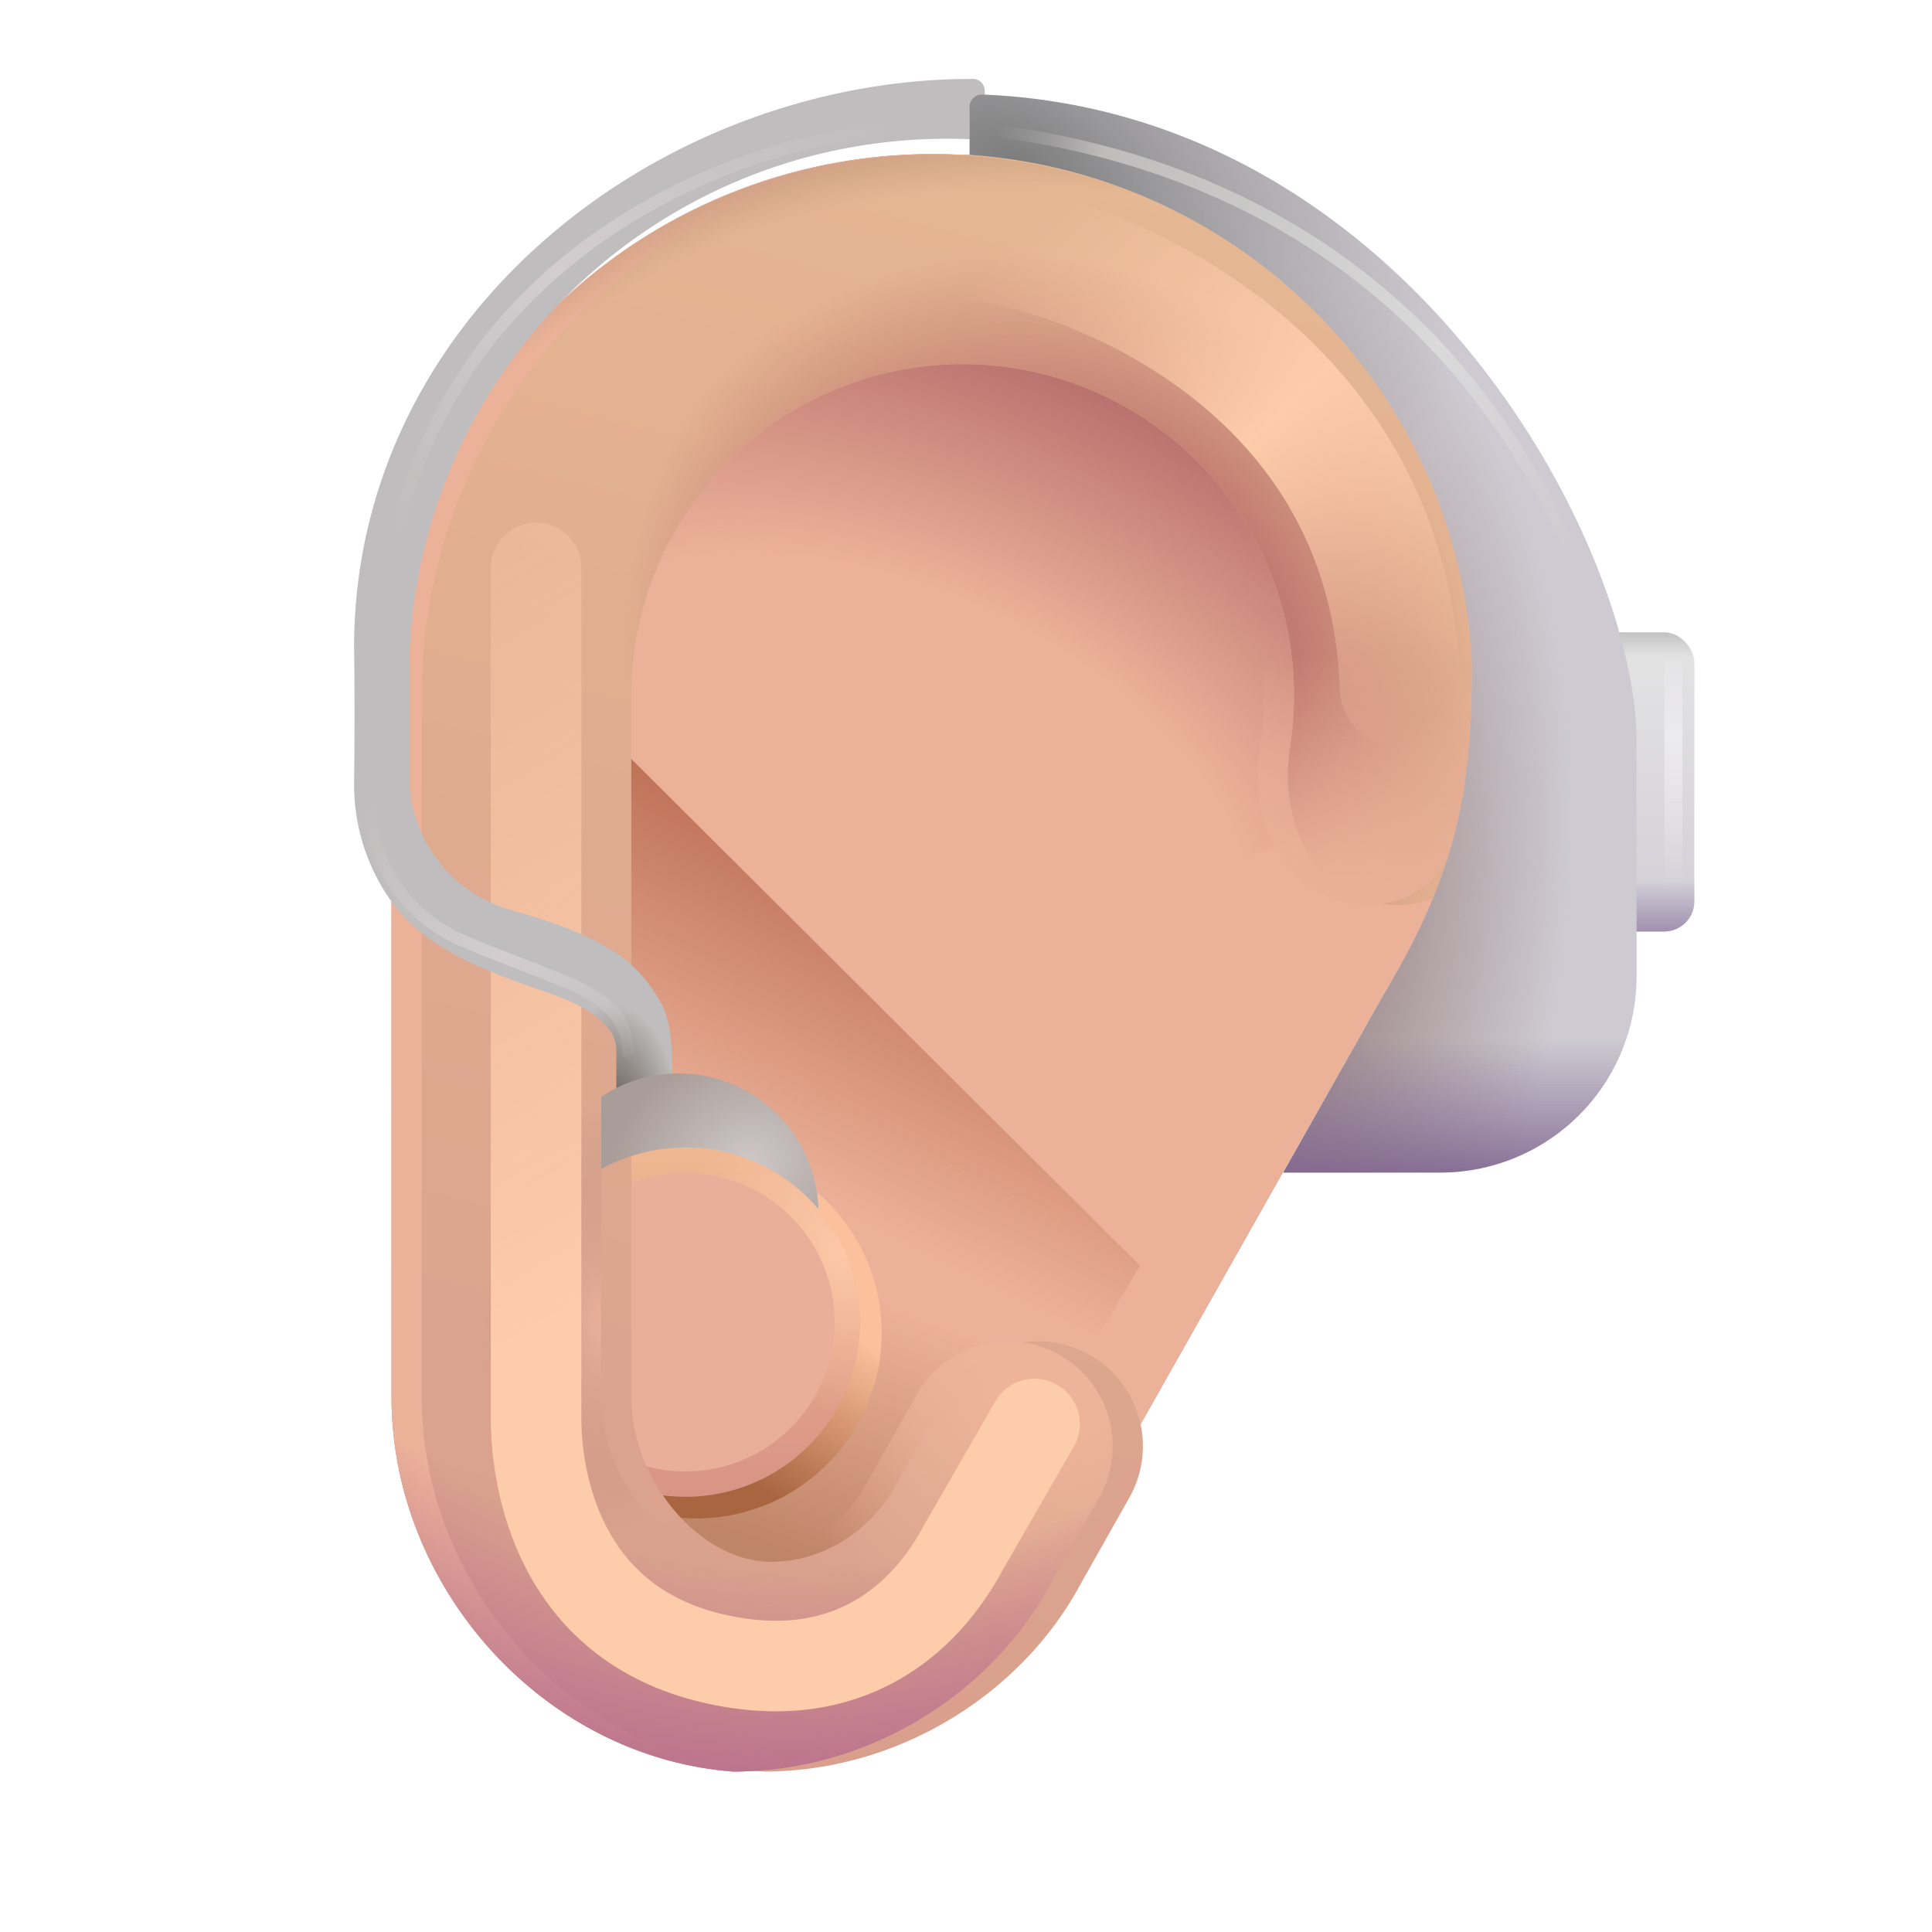
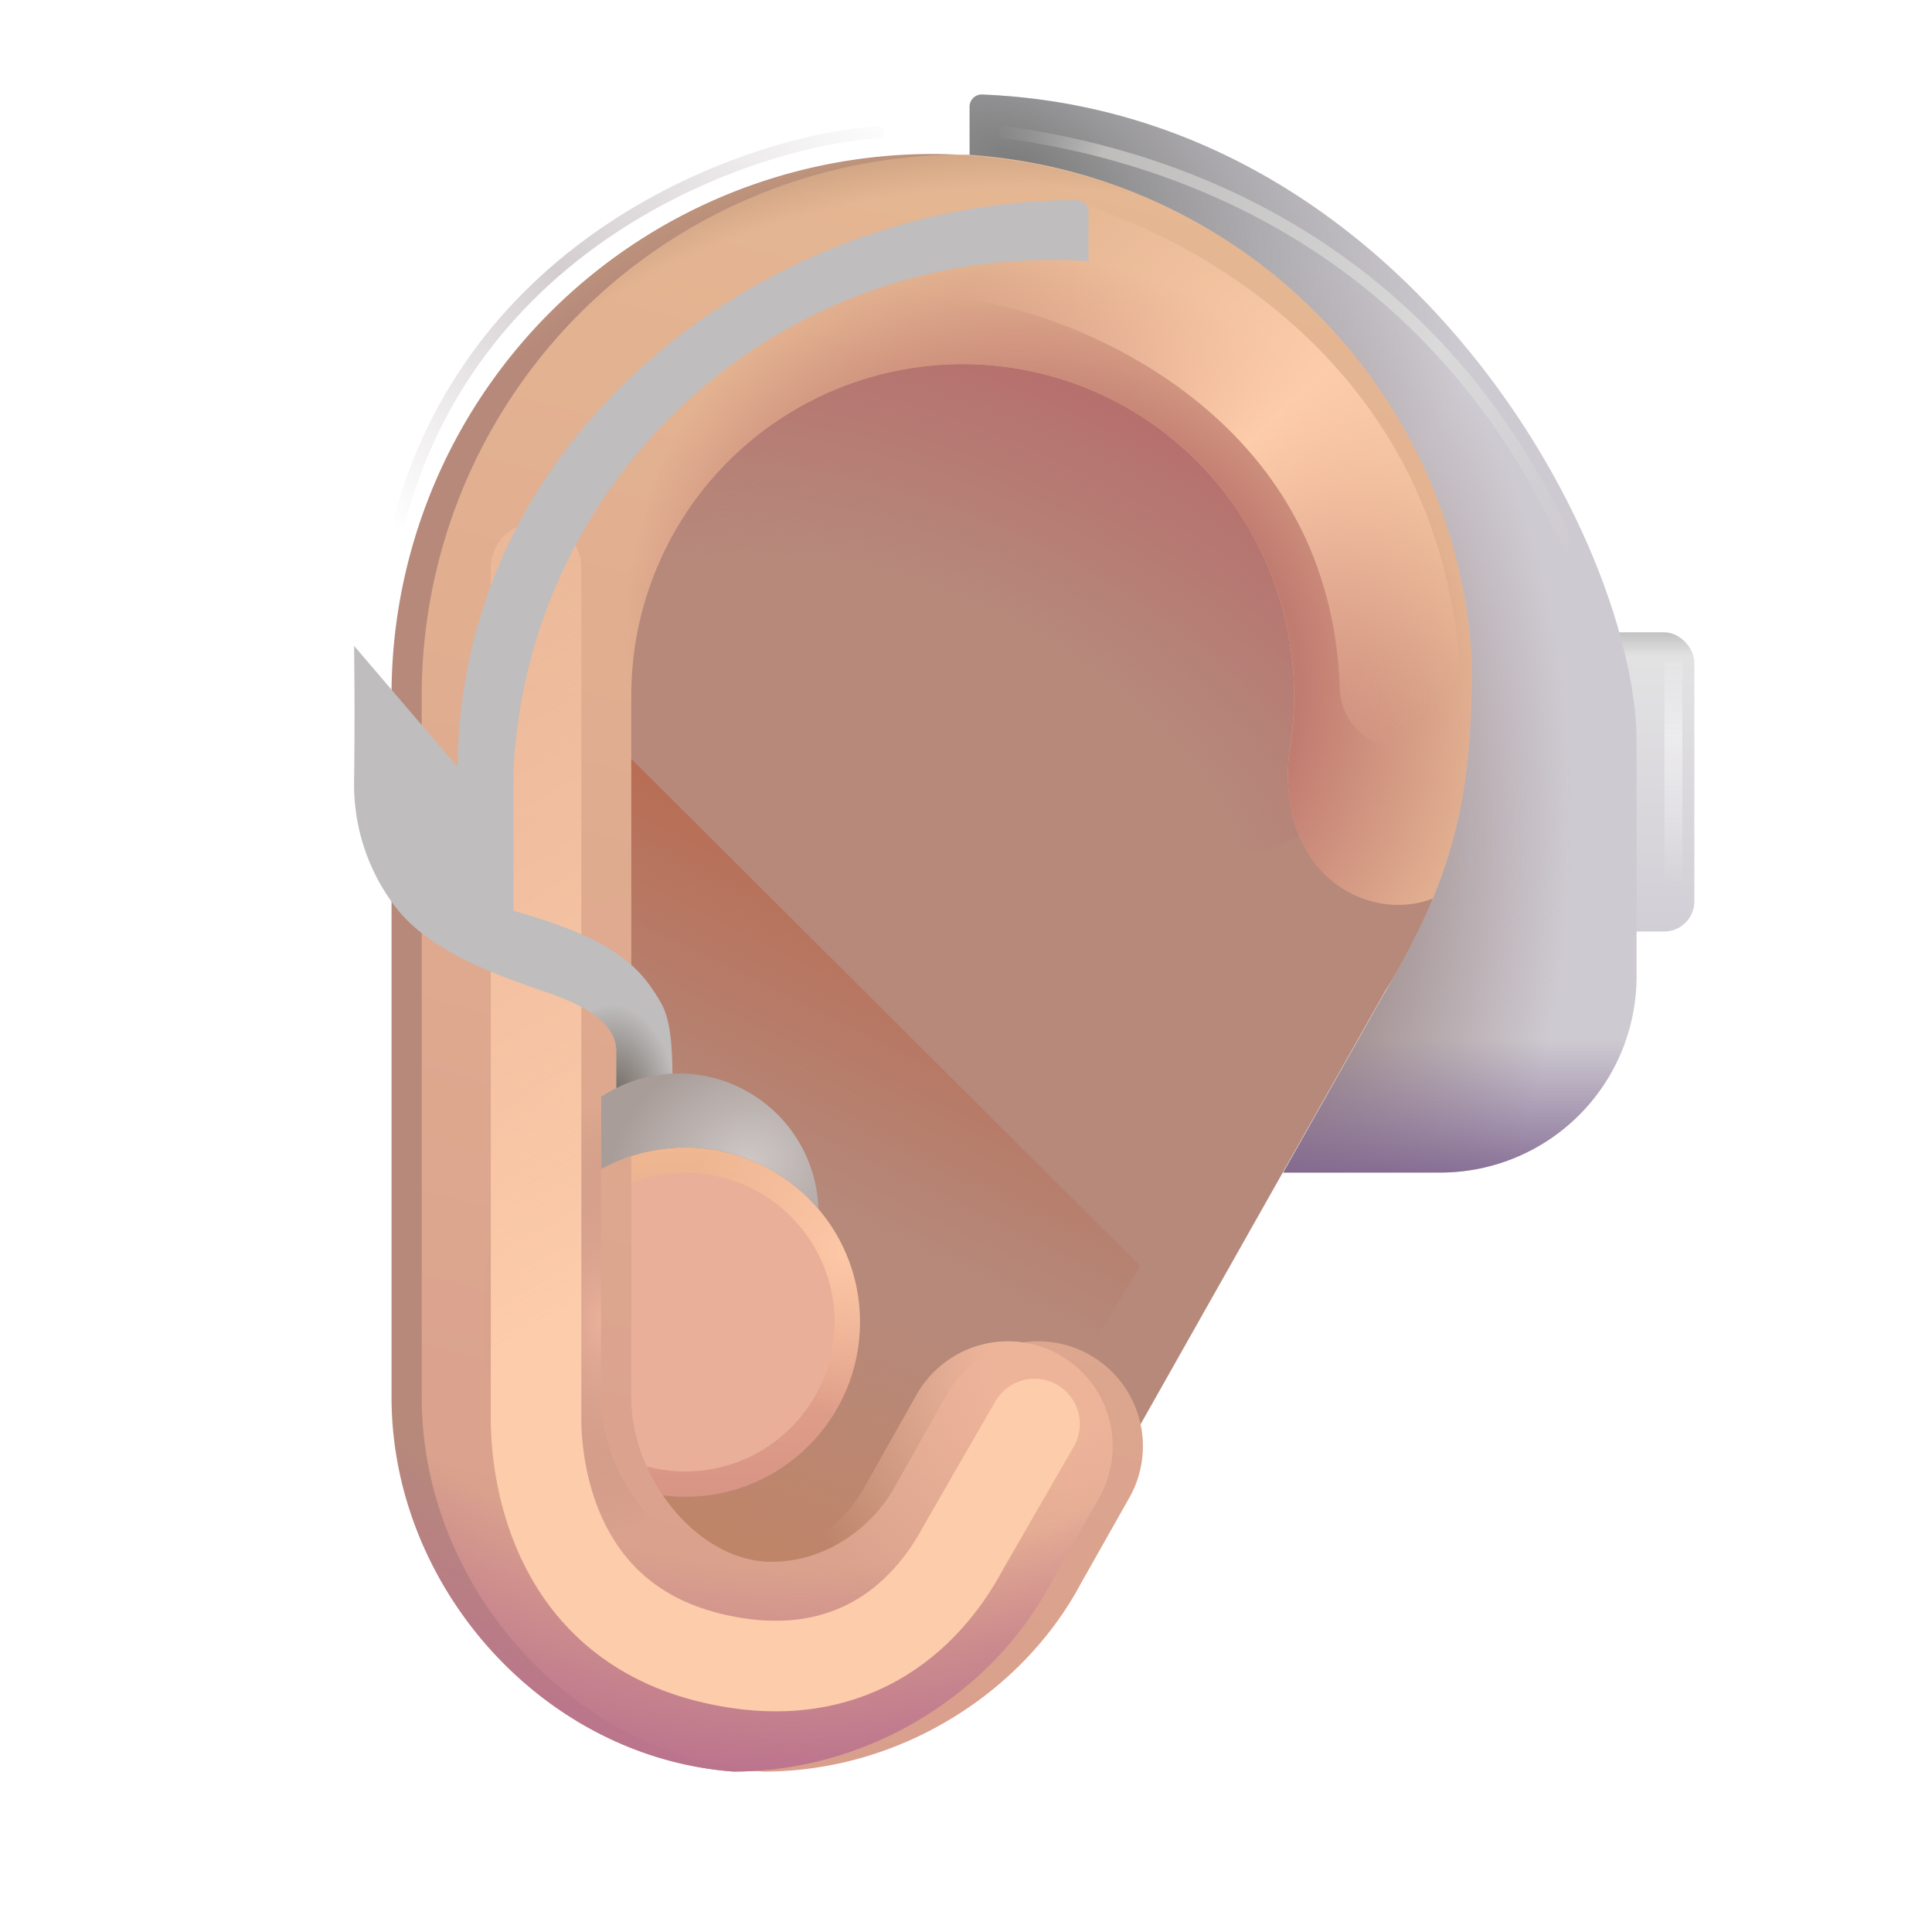
<svg xmlns="http://www.w3.org/2000/svg" fill="none" viewBox="0 0 32 32">
  <path fill="#B6897B" d="M6.485 23.142c0 3.125 2.489 5.959 5.659 6.2 2.284 0 4.299-1.324 5.252-3.104l5.55-9.826A8.96 8.96 0 1 0 6.485 11.51z" />
-   <path fill="#ECB299" d="M6.485 23.142c0 3.125 2.489 5.959 5.659 6.2 2.284 0 4.299-1.325 5.252-3.104l5.55-9.826a8.96 8.96 0 1 0-16.462-4.903z" />
  <g filter="url(#svg-32b0eed8-0298-4315-a8fa-35d294c26be9-a)">
    <ellipse cx="16.736" cy="9.304" fill="url(#svg-dafa1093-8e4a-4f18-88a1-70055f4ca2d4-b)" rx="7.02" ry="4.486" transform="rotate(26.087 16.736 9.304)" />
  </g>
  <g filter="url(#svg-d914c8e4-fe9d-467e-84bc-0cefbb083996-c)">
    <path fill="url(#svg-88ef730f-a36e-4200-8362-3fdc5ee95aef-d)" d="M12.144 28.257c-3.17-.242-4.383-1.99-4.383-5.115V12.286l2.26-.15 8.86 8.829-2.833 4.79c-.954 1.78-1.62 2.502-3.904 2.502" />
    <path fill="url(#svg-9dd7d211-5b02-46fd-8ba8-986679fa8cc5-e)" d="M12.144 28.257c-3.17-.242-4.383-1.99-4.383-5.115V12.286l2.26-.15 8.86 8.829-2.833 4.79c-.954 1.78-1.62 2.502-3.904 2.502" />
  </g>
  <g filter="url(#svg-3e51e30d-912c-4730-a16d-3182612360cc-f)">
-     <circle cx="11.531" cy="22.078" r="3.072" fill="url(#svg-b66b3ccb-d04a-483b-9d98-a3de38215c71-g)" />
-   </g>
+     </g>
  <circle cx="11.351" cy="21.899" r="2.893" fill="url(#svg-00ce8b52-b8e0-4b5f-94d6-c35480df4025-h)" />
  <circle cx="11.351" cy="21.899" r="2.893" fill="url(#svg-ea8a8f0f-9850-436c-bc24-ab68fc1e66b5-i)" />
  <g filter="url(#svg-ff3f3122-58f6-47de-bafe-ad4a723f6491-j)">
    <circle cx="11.351" cy="21.899" r="2.473" fill="#EAAF98" />
  </g>
  <g filter="url(#svg-1ce19685-d1b8-49ad-b54c-8cbf205c167c-k)">
    <path fill="url(#svg-4b0668ee-83f6-45d2-a5e5-3cefa9f35fec-l)" d="M17.535 22.433a1.736 1.736 0 0 0-2.352.665l-.828 1.466-.018.034c-.353.658-1.114 1.27-2.059 1.27-1.21 0-2.322-1.377-2.322-2.726V11.509a5.489 5.489 0 1 1 10.912.86c-.142.906.121 1.902.909 2.372.867.517 2.009.202 2.286-.769A8.96 8.96 0 1 0 6.485 11.51v11.633c0 3.125 2.489 5.959 5.659 6.2 2.284 0 4.299-1.325 5.252-3.104l.81-1.433a1.736 1.736 0 0 0-.671-2.372" />
    <path fill="url(#svg-6bcbf029-040f-45f6-822c-ad05e854d866-m)" d="M17.535 22.433a1.736 1.736 0 0 0-2.352.665l-.828 1.466-.018.034c-.353.658-1.114 1.27-2.059 1.27-1.21 0-2.322-1.377-2.322-2.726V11.509a5.489 5.489 0 1 1 10.912.86c-.142.906.121 1.902.909 2.372.867.517 2.009.202 2.286-.769A8.96 8.96 0 1 0 6.485 11.51v11.633c0 3.125 2.489 5.959 5.659 6.2 2.284 0 4.299-1.325 5.252-3.104l.81-1.433a1.736 1.736 0 0 0-.671-2.372" />
  </g>
-   <path fill="url(#svg-0c25edba-fa43-4132-ab31-b21c1cadb5d7-n)" d="M17.535 22.433a1.736 1.736 0 0 0-2.352.665l-.828 1.466-.018.034c-.353.658-1.114 1.27-2.059 1.27-1.21 0-2.322-1.377-2.322-2.726V11.509a5.489 5.489 0 1 1 10.912.86c-.142.906.121 1.902.909 2.372.867.517 2.009.202 2.286-.769A8.96 8.96 0 1 0 6.485 11.51v11.633c0 3.125 2.489 5.959 5.659 6.2 2.284 0 4.299-1.325 5.252-3.104l.81-1.433a1.736 1.736 0 0 0-.671-2.372" />
  <path fill="url(#svg-4411a4ab-45f0-483b-a116-5b8c76fafdac-o)" d="M17.535 22.433a1.736 1.736 0 0 0-2.352.665l-.828 1.466-.018.034c-.353.658-1.114 1.27-2.059 1.27-1.21 0-2.322-1.377-2.322-2.726V11.509a5.489 5.489 0 1 1 10.912.86c-.142.906.121 1.902.909 2.372.867.517 2.009.202 2.286-.769A8.96 8.96 0 1 0 6.485 11.51v11.633c0 3.125 2.489 5.959 5.659 6.2 2.284 0 4.299-1.325 5.252-3.104l.81-1.433a1.736 1.736 0 0 0-.671-2.372" />
  <path fill="url(#svg-109e6508-f0ae-488a-847c-9afa0cc86ca4-p)" d="M17.535 22.433a1.736 1.736 0 0 0-2.352.665l-.828 1.466-.018.034c-.353.658-1.114 1.27-2.059 1.27-1.21 0-2.322-1.377-2.322-2.726V11.509a5.489 5.489 0 1 1 10.912.86c-.142.906.121 1.902.909 2.372.867.517 2.009.202 2.286-.769A8.96 8.96 0 1 0 6.485 11.51v11.633c0 3.125 2.489 5.959 5.659 6.2 2.284 0 4.299-1.325 5.252-3.104l.81-1.433a1.736 1.736 0 0 0-.671-2.372" />
  <path fill="url(#svg-d96e2737-5a32-4188-a55b-78f89e389db0-q)" d="M17.535 22.433a1.736 1.736 0 0 0-2.352.665l-.828 1.466-.018.034c-.353.658-1.114 1.27-2.059 1.27-1.21 0-2.322-1.377-2.322-2.726V11.509a5.489 5.489 0 1 1 10.912.86c-.142.906.121 1.902.909 2.372.867.517 2.009.202 2.286-.769A8.96 8.96 0 1 0 6.485 11.51v11.633c0 3.125 2.489 5.959 5.659 6.2 2.284 0 4.299-1.325 5.252-3.104l.81-1.433a1.736 1.736 0 0 0-.671-2.372" />
  <path fill="url(#svg-79afa7bf-30f3-43fb-99ac-bc58c69d03b7-r)" d="M17.535 22.433a1.736 1.736 0 0 0-2.352.665l-.828 1.466-.018.034c-.353.658-1.114 1.27-2.059 1.27-1.21 0-2.322-1.377-2.322-2.726V11.509a5.489 5.489 0 1 1 10.912.86c-.142.906.121 1.902.909 2.372.867.517 2.009.202 2.286-.769A8.96 8.96 0 1 0 6.485 11.51v11.633c0 3.125 2.489 5.959 5.659 6.2 2.284 0 4.299-1.325 5.252-3.104l.81-1.433a1.736 1.736 0 0 0-.671-2.372" />
  <g filter="url(#svg-953b6dc0-79fe-414b-8598-92bf7f28452c-s)">
    <path stroke="url(#svg-8da9dc9a-b123-4846-8003-2ab902e2bf99-t)" stroke-linecap="round" stroke-width="2" d="M16.351 4c2.21.36 6.672 2.344 6.84 7.382" />
  </g>
  <g filter="url(#svg-659a258e-2838-427c-bb50-53828ed0c7c5-u)">
    <path stroke="url(#svg-717520bc-5862-441e-8b45-f68a303c3b2f-v)" stroke-linecap="round" stroke-width="1.5" d="M8.879 9.407v14.18c.02.863.321 3.286 2.953 3.887 2.215.505 3.496-.663 4.123-1.839l1.18-2.049" />
  </g>
  <rect width="2.016" height="4.955" x="26.048" y="10.474" fill="url(#svg-a4295446-7c57-4f5b-b689-8c1f82e96dce-w)" fill-opacity=".5" rx=".5" />
-   <rect width="2.016" height="4.955" x="26.048" y="10.474" fill="url(#svg-b60579f4-4706-433b-a7da-e81a7462d695-x)" rx=".5" />
  <rect width="2.016" height="4.955" x="26.048" y="10.474" fill="url(#svg-7ce286ae-6e5c-4558-a4da-b95cdc7da965-y)" rx=".5" />
  <g filter="url(#svg-aadc94ec-cae3-4d54-8d65-00e53174f045-z)">
-     <path fill="#BFBDBD" d="M5.615 10.948v.003q.014 1.125 0 2.251c-.016 1.25.66 2.113.972 2.379.608.547 1.476.848 2.219 1.105.437.152 1.152.438 1.152.97v.8l.93-.316c0-.508-.023-.986-.187-1.274-.367-.644-.82-1.07-2.446-1.531a2.32 2.32 0 0 1-1.718-2.008v-2.35h.001c.245-4.704 4.137-8.429 8.903-8.429q.311 0 .62.021v-.814a.197.197 0 0 0-.197-.198c-5.13-.008-10.227 3.869-10.25 9.391" />
+     <path fill="#BFBDBD" d="M5.615 10.948v.003q.014 1.125 0 2.251c-.016 1.25.66 2.113.972 2.379.608.547 1.476.848 2.219 1.105.437.152 1.152.438 1.152.97v.8l.93-.316c0-.508-.023-.986-.187-1.274-.367-.644-.82-1.07-2.446-1.531v-2.35h.001c.245-4.704 4.137-8.429 8.903-8.429q.311 0 .62.021v-.814a.197.197 0 0 0-.197-.198c-5.13-.008-10.227 3.869-10.25 9.391" />
    <path fill="url(#svg-da952525-02f9-45c5-afa9-7b77cc956ba0-A)" d="M5.615 10.948v.003q.014 1.125 0 2.251c-.016 1.25.66 2.113.972 2.379.608.547 1.476.848 2.219 1.105.437.152 1.152.438 1.152.97v.8l.93-.316c0-.508-.023-.986-.187-1.274-.367-.644-.82-1.07-2.446-1.531a2.32 2.32 0 0 1-1.718-2.008v-2.35h.001c.245-4.704 4.137-8.429 8.903-8.429q.311 0 .62.021v-.814a.197.197 0 0 0-.197-.198c-5.13-.008-10.227 3.869-10.25 9.391" />
  </g>
  <path fill="#CECAD1" d="M16.06 2.565c4.482.307 8.086 3.904 8.32 8.403 0 2.076-.219 3.437-1.469 5.515l-1.656 2.938h2.602a3.25 3.25 0 0 0 3.25-3.25v-3.875c0-3.324-3.838-10.45-10.841-10.73a.2.2 0 0 0-.206.197z" />
  <path fill="url(#svg-83e726a0-2db8-44a9-a275-add29cd03c27-B)" d="M16.06 2.565c4.482.307 8.086 3.904 8.32 8.403 0 2.076-.219 3.437-1.469 5.515l-1.656 2.938h2.602a3.25 3.25 0 0 0 3.25-3.25v-3.875c0-3.324-3.838-10.45-10.841-10.73a.2.2 0 0 0-.206.197z" />
  <path fill="url(#svg-042a4d89-c6a4-44c3-904c-cffd3954c928-C)" d="M16.06 2.565c4.482.307 8.086 3.904 8.32 8.403 0 2.076-.219 3.437-1.469 5.515l-1.656 2.938h2.602a3.25 3.25 0 0 0 3.25-3.25v-3.875c0-3.324-3.838-10.45-10.841-10.73a.2.2 0 0 0-.206.197z" />
  <path fill="url(#svg-3ad6b816-3e2d-47a1-9093-5efbb731156e-D)" d="M16.06 2.565c4.482.307 8.086 3.904 8.32 8.403 0 2.076-.219 3.437-1.469 5.515l-1.656 2.938h2.602a3.25 3.25 0 0 0 3.25-3.25v-3.875c0-3.324-3.838-10.45-10.841-10.73a.2.2 0 0 0-.206.197z" />
  <path fill="url(#svg-e9fec325-e642-48a1-852a-9e73521ad41f-E)" d="M9.958 19.363a2.9 2.9 0 0 1 1.393-.357c.883 0 1.674.396 2.205 1.02a2.318 2.318 0 0 0-3.598-1.86z" />
  <g filter="url(#svg-3f9d1779-393e-4ca3-aeba-7196abda12c8-F)">
    <path stroke="url(#svg-3dbbe14d-d4fd-49d3-adc2-44be3856a94f-G)" stroke-linecap="round" stroke-width=".2" d="M14.552 2.189c-1.969.114-7.172 1.747-8.125 7.279" />
  </g>
  <g filter="url(#svg-51c76ead-5d61-4b31-9553-2509c7fa5b31-H)">
-     <path stroke="url(#svg-a6a023bd-c867-4eb8-9b86-77cafc07eacd-I)" stroke-linecap="round" stroke-width=".2" d="M6.115 13.14c-.021.541.165 1.853 1.578 2.453 1.765.75 2.656.828 2.718 1.843" />
-   </g>
+     </g>
  <g filter="url(#svg-78d43bc5-3672-42c2-95a2-5652fb4d5bc3-J)">
    <path stroke="url(#svg-9ba258be-6da1-47da-9604-556c070b79c3-K)" stroke-linecap="round" stroke-width=".2" d="M16.642 2.189c2.44.331 6.964 1.608 9.343 6.863" />
  </g>
  <g filter="url(#svg-a7f1ec80-0106-4b1a-9fa7-5746831389c7-L)">
    <path fill="url(#svg-f8786e66-da51-4512-a37c-cc4b8f55a14c-M)" d="M27.568 10.952h.297v3.75h-.297z" />
  </g>
  <defs>
    <linearGradient id="svg-88ef730f-a36e-4200-8362-3fdc5ee95aef-d" x1="12.432" x2="9.776" y1="12.678" y2="18.072" gradientUnits="userSpaceOnUse">
      <stop stop-color="#B8694E" />
      <stop offset="1" stop-color="#B8694E" stop-opacity="0" />
    </linearGradient>
    <linearGradient id="svg-9dd7d211-5b02-46fd-8ba8-986679fa8cc5-e" x1="13.095" x2="15.023" y1="27.082" y2="21.688" gradientUnits="userSpaceOnUse">
      <stop offset=".218" stop-color="#BF8569" />
      <stop offset="1" stop-color="#BF8569" stop-opacity="0" />
    </linearGradient>
    <linearGradient id="svg-b66b3ccb-d04a-483b-9d98-a3de38215c71-g" x1="14.007" x2="11.792" y1="20.306" y2="24.205" gradientUnits="userSpaceOnUse">
      <stop offset=".34" stop-color="#FBC19C" />
      <stop offset="1" stop-color="#A86540" />
    </linearGradient>
    <linearGradient id="svg-00ce8b52-b8e0-4b5f-94d6-c35480df4025-h" x1="11.351" x2="11.351" y1="19.006" y2="24.792" gradientUnits="userSpaceOnUse">
      <stop stop-color="#EFB792" />
      <stop offset="1" stop-color="#D89485" />
    </linearGradient>
    <linearGradient id="svg-4b0668ee-83f6-45d2-a5e5-3cefa9f35fec-l" x1="11.166" x2="19.302" y1="30.939" y2="-.28" gradientUnits="userSpaceOnUse">
      <stop stop-color="#D89D8C" />
      <stop offset="1" stop-color="#E7BA93" />
    </linearGradient>
    <linearGradient id="svg-8da9dc9a-b123-4846-8003-2ab902e2bf99-t" x1="24.096" x2="16.954" y1="11.382" y2="3.848" gradientUnits="userSpaceOnUse">
      <stop stop-color="#FDCCAA" stop-opacity="0" />
      <stop offset=".51" stop-color="#FDCCAA" />
      <stop offset="1" stop-color="#FDCCAA" stop-opacity="0" />
    </linearGradient>
    <linearGradient id="svg-717520bc-5862-441e-8b45-f68a303c3b2f-v" x1="8.156" x2="20.632" y1="2.492" y2="23.808" gradientUnits="userSpaceOnUse">
      <stop stop-color="#FDCCAA" stop-opacity="0" />
      <stop offset=".698" stop-color="#FDCCAA" />
    </linearGradient>
    <linearGradient id="svg-a4295446-7c57-4f5b-b689-8c1f82e96dce-w" x1="27.056" x2="27.056" y1="10.474" y2="15.429" gradientUnits="userSpaceOnUse">
      <stop stop-color="#CACACA" />
      <stop offset="1" stop-color="#A59EAE" />
    </linearGradient>
    <linearGradient id="svg-b60579f4-4706-433b-a7da-e81a7462d695-x" x1="27.593" x2="27.593" y1="15.688" y2="14.575" gradientUnits="userSpaceOnUse">
      <stop stop-color="#917EA4" />
      <stop offset="1" stop-color="#917EA4" stop-opacity="0" />
    </linearGradient>
    <linearGradient id="svg-7ce286ae-6e5c-4558-a4da-b95cdc7da965-y" x1="27.056" x2="27.056" y1="10.397" y2="10.866" gradientUnits="userSpaceOnUse">
      <stop stop-color="#BBB" />
      <stop offset="1" stop-color="#BBB" stop-opacity="0" />
    </linearGradient>
    <linearGradient id="svg-3ad6b816-3e2d-47a1-9093-5efbb731156e-D" x1="22.861" x2="22.861" y1="19.858" y2="17.213" gradientUnits="userSpaceOnUse">
      <stop stop-color="#7B608B" />
      <stop offset="1" stop-color="#806693" stop-opacity="0" />
    </linearGradient>
    <linearGradient id="svg-3dbbe14d-d4fd-49d3-adc2-44be3856a94f-G" x1="14.833" x2="6.677" y1="1.892" y2="8.939" gradientUnits="userSpaceOnUse">
      <stop stop-color="#D3CDCF" stop-opacity="0" />
      <stop offset=".551" stop-color="#D3CDCF" />
      <stop offset="1" stop-color="#D3CDCF" stop-opacity="0" />
    </linearGradient>
    <linearGradient id="svg-a6a023bd-c867-4eb8-9b86-77cafc07eacd-I" x1="6.239" x2="10.187" y1="13.249" y2="17.881" gradientUnits="userSpaceOnUse">
      <stop stop-color="#D3CDCF" stop-opacity="0" />
      <stop offset=".551" stop-color="#D3CDCF" />
      <stop offset="1" stop-color="#D3CDCF" stop-opacity="0" />
    </linearGradient>
    <linearGradient id="svg-9ba258be-6da1-47da-9604-556c070b79c3-K" x1="16.42" x2="30.608" y1="2.189" y2="7.394" gradientUnits="userSpaceOnUse">
      <stop stop-color="#A29F9F" stop-opacity="0" />
      <stop offset=".123" stop-color="#BEBDBC" />
      <stop offset=".542" stop-color="#DADADA" />
      <stop offset=".763" stop-color="#DADADA" stop-opacity="0" />
    </linearGradient>
    <linearGradient id="svg-f8786e66-da51-4512-a37c-cc4b8f55a14c-M" x1="27.716" x2="27.716" y1="9.624" y2="14.702" gradientUnits="userSpaceOnUse">
      <stop offset=".152" stop-color="#ECEBED" stop-opacity="0" />
      <stop offset=".5" stop-color="#ECEBED" />
      <stop offset="1" stop-color="#ECEBED" stop-opacity="0" />
    </linearGradient>
    <radialGradient id="svg-dafa1093-8e4a-4f18-88a1-70055f4ca2d4-b" cx="0" cy="0" r="1" gradientTransform="rotate(-91.906 15.037 -1.2)scale(8.569 14.944)" gradientUnits="userSpaceOnUse">
      <stop offset=".415" stop-color="#B66E6C" stop-opacity="0" />
      <stop offset=".922" stop-color="#B66E6C" />
    </radialGradient>
    <radialGradient id="svg-ea8a8f0f-9850-436c-bc24-ab68fc1e66b5-i" cx="0" cy="0" r="1" gradientTransform="matrix(-2.033 1.466 -1.675 -2.322 13.964 20.719)" gradientUnits="userSpaceOnUse">
      <stop stop-color="#FDC8A7" />
      <stop offset="1" stop-color="#FDC8A7" stop-opacity="0" />
    </radialGradient>
    <radialGradient id="svg-6bcbf029-040f-45f6-822c-ad05e854d866-m" cx="0" cy="0" r="1" gradientTransform="rotate(-55.138 18.97 -10.682)scale(6.537 7.319)" gradientUnits="userSpaceOnUse">
      <stop offset=".585" stop-color="#C17C71" />
      <stop offset="1" stop-color="#C17C71" stop-opacity="0" />
    </radialGradient>
    <radialGradient id="svg-0c25edba-fa43-4132-ab31-b21c1cadb5d7-n" cx="0" cy="0" r="1" gradientTransform="matrix(.138 -4.46 5.915 .183 22.418 15.269)" gradientUnits="userSpaceOnUse">
      <stop offset=".174" stop-color="#E9AF97" />
      <stop offset="1" stop-color="#E9AF97" stop-opacity="0" />
    </radialGradient>
    <radialGradient id="svg-4411a4ab-45f0-483b-a116-5b8c76fafdac-o" cx="0" cy="0" r="1" gradientTransform="rotate(115.159 1.567 16.848)scale(4.793 4.674)" gradientUnits="userSpaceOnUse">
      <stop offset=".242" stop-color="#EDB49A" />
      <stop offset="1" stop-color="#EDB49A" stop-opacity="0" />
    </radialGradient>
    <radialGradient id="svg-109e6508-f0ae-488a-847c-9afa0cc86ca4-p" cx="0" cy="0" r="1" gradientTransform="matrix(-11.089 -22.842 16.649 -8.083 21.834 26.057)" gradientUnits="userSpaceOnUse">
      <stop offset=".953" stop-color="#C29A7C" stop-opacity="0" />
      <stop offset="1" stop-color="#C29A7C" />
    </radialGradient>
    <radialGradient id="svg-d96e2737-5a32-4188-a55b-78f89e389db0-q" cx="0" cy="0" r="1" gradientTransform="matrix(-3.028 21.098 -16.47 -2.364 14.08 8.245)" gradientUnits="userSpaceOnUse">
      <stop offset=".837" stop-color="#BB738E" stop-opacity="0" />
      <stop offset="1" stop-color="#BB738E" />
    </radialGradient>
    <radialGradient id="svg-79afa7bf-30f3-43fb-99ac-bc58c69d03b7-r" cx="0" cy="0" r="1" gradientTransform="matrix(2.019 0 0 3.586 9.99 21.899)" gradientUnits="userSpaceOnUse">
      <stop stop-color="#EBB19A" />
      <stop offset="1" stop-color="#B5877C" stop-opacity="0" />
      <stop offset="1" stop-color="#EBB19A" stop-opacity="0" />
    </radialGradient>
    <radialGradient id="svg-da952525-02f9-45c5-afa9-7b77cc956ba0-A" cx="0" cy="0" r="1" gradientTransform="matrix(0 -1.781 1.101 0 9.88 18.67)" gradientUnits="userSpaceOnUse">
      <stop stop-color="#635951" />
      <stop offset="1" stop-color="#635951" stop-opacity="0" />
    </radialGradient>
    <radialGradient id="svg-83e726a0-2db8-44a9-a275-add29cd03c27-B" cx="0" cy="0" r="1" gradientTransform="rotate(30.432 3.165 32.496)scale(8.082 4.999)" gradientUnits="userSpaceOnUse">
      <stop stop-color="#797979" />
      <stop offset="1" stop-color="#959595" stop-opacity="0" />
    </radialGradient>
    <radialGradient id="svg-042a4d89-c6a4-44c3-904c-cffd3954c928-C" cx="0" cy="0" r="1" gradientTransform="rotate(4.645 -171.166 260.769)scale(5.417 10.317)" gradientUnits="userSpaceOnUse">
      <stop offset=".362" stop-color="#A08D8D" />
      <stop offset="1" stop-color="#A08D8D" stop-opacity="0" />
    </radialGradient>
    <radialGradient id="svg-e9fec325-e642-48a1-852a-9e73521ad41f-E" cx="0" cy="0" r="1" gradientTransform="rotate(157.557 4.27 10.867)scale(2.333 1.923)" gradientUnits="userSpaceOnUse">
      <stop stop-color="#CEC8C7" />
      <stop offset="1" stop-color="#A99D99" />
    </radialGradient>
    <filter id="svg-32b0eed8-0298-4315-a8fa-35d294c26be9-a" width="15.216" height="12.151" x="9.128" y="3.229" color-interpolation-filters="sRGB" filterUnits="userSpaceOnUse">
      <feFlood flood-opacity="0" result="BackgroundImageFix" />
      <feBlend in="SourceGraphic" in2="BackgroundImageFix" result="shape" />
      <feGaussianBlur result="effect1_foregroundBlur_20020_4819" stdDeviation=".5" />
    </filter>
    <filter id="svg-d914c8e4-fe9d-467e-84bc-0cefbb083996-c" width="12.119" height="17.122" x="7.261" y="11.635" color-interpolation-filters="sRGB" filterUnits="userSpaceOnUse">
      <feFlood flood-opacity="0" result="BackgroundImageFix" />
      <feBlend in="SourceGraphic" in2="BackgroundImageFix" result="shape" />
      <feGaussianBlur result="effect1_foregroundBlur_20020_4819" stdDeviation=".25" />
    </filter>
    <filter id="svg-3e51e30d-912c-4730-a16d-3182612360cc-f" width="7.644" height="7.644" x="7.709" y="18.256" color-interpolation-filters="sRGB" filterUnits="userSpaceOnUse">
      <feFlood flood-opacity="0" result="BackgroundImageFix" />
      <feBlend in="SourceGraphic" in2="BackgroundImageFix" result="shape" />
      <feGaussianBlur result="effect1_foregroundBlur_20020_4819" stdDeviation=".375" />
    </filter>
    <filter id="svg-ff3f3122-58f6-47de-bafe-ad4a723f6491-j" width="5.945" height="5.945" x="8.379" y="18.926" color-interpolation-filters="sRGB" filterUnits="userSpaceOnUse">
      <feFlood flood-opacity="0" result="BackgroundImageFix" />
      <feBlend in="SourceGraphic" in2="BackgroundImageFix" result="shape" />
      <feGaussianBlur result="effect1_foregroundBlur_20020_4819" stdDeviation=".25" />
    </filter>
    <filter id="svg-1ce19685-d1b8-49ad-b54c-8cbf205c167c-k" width="18.421" height="26.794" x="6.485" y="2.549" color-interpolation-filters="sRGB" filterUnits="userSpaceOnUse">
      <feFlood flood-opacity="0" result="BackgroundImageFix" />
      <feBlend in="SourceGraphic" in2="BackgroundImageFix" result="shape" />
      <feColorMatrix in="SourceAlpha" result="hardAlpha" values="0 0 0 0 0 0 0 0 0 0 0 0 0 0 0 0 0 0 127 0" />
      <feOffset dx=".5" />
      <feGaussianBlur stdDeviation="1" />
      <feComposite in2="hardAlpha" k2="-1" k3="1" operator="arithmetic" />
      <feColorMatrix values="0 0 0 0 0.812 0 0 0 0 0.58 0 0 0 0 0.49 0 0 0 1 0" />
      <feBlend in2="shape" result="effect1_innerShadow_20020_4819" />
    </filter>
    <filter id="svg-953b6dc0-79fe-414b-8598-92bf7f28452c-s" width="11.841" height="12.383" x="13.851" y="1.499" color-interpolation-filters="sRGB" filterUnits="userSpaceOnUse">
      <feFlood flood-opacity="0" result="BackgroundImageFix" />
      <feBlend in="SourceGraphic" in2="BackgroundImageFix" result="shape" />
      <feGaussianBlur result="effect1_foregroundBlur_20020_4819" stdDeviation=".75" />
    </filter>
    <filter id="svg-659a258e-2838-427c-bb50-53828ed0c7c5-u" width="12.757" height="22.687" x="6.629" y="7.157" color-interpolation-filters="sRGB" filterUnits="userSpaceOnUse">
      <feFlood flood-opacity="0" result="BackgroundImageFix" />
      <feBlend in="SourceGraphic" in2="BackgroundImageFix" result="shape" />
      <feGaussianBlur result="effect1_foregroundBlur_20020_4819" stdDeviation=".75" />
    </filter>
    <filter id="svg-aadc94ec-cae3-4d54-8d65-00e53174f045-z" width="10.696" height="17.149" x="5.614" y="1.307" color-interpolation-filters="sRGB" filterUnits="userSpaceOnUse">
      <feFlood flood-opacity="0" result="BackgroundImageFix" />
      <feBlend in="SourceGraphic" in2="BackgroundImageFix" result="shape" />
      <feColorMatrix in="SourceAlpha" result="hardAlpha" values="0 0 0 0 0 0 0 0 0 0 0 0 0 0 0 0 0 0 127 0" />
      <feOffset dx=".25" dy="-.25" />
      <feGaussianBlur stdDeviation=".375" />
      <feComposite in2="hardAlpha" k2="-1" k3="1" operator="arithmetic" />
      <feColorMatrix values="0 0 0 0 0 0 0 0 0 0 0 0 0 0 0 0 0 0 0.25 0" />
      <feBlend in2="shape" result="effect1_innerShadow_20020_4819" />
    </filter>
    <filter id="svg-3f9d1779-393e-4ca3-aeba-7196abda12c8-F" width="8.725" height="7.879" x="6.127" y="1.889" color-interpolation-filters="sRGB" filterUnits="userSpaceOnUse">
      <feFlood flood-opacity="0" result="BackgroundImageFix" />
      <feBlend in="SourceGraphic" in2="BackgroundImageFix" result="shape" />
      <feGaussianBlur result="effect1_foregroundBlur_20020_4819" stdDeviation=".1" />
    </filter>
    <filter id="svg-51c76ead-5d61-4b31-9553-2509c7fa5b31-H" width="4.898" height="4.897" x="5.813" y="12.84" color-interpolation-filters="sRGB" filterUnits="userSpaceOnUse">
      <feFlood flood-opacity="0" result="BackgroundImageFix" />
      <feBlend in="SourceGraphic" in2="BackgroundImageFix" result="shape" />
      <feGaussianBlur result="effect1_foregroundBlur_20020_4819" stdDeviation=".1" />
    </filter>
    <filter id="svg-78d43bc5-3672-42c2-95a2-5652fb4d5bc3-J" width="10.143" height="7.663" x="16.242" y="1.789" color-interpolation-filters="sRGB" filterUnits="userSpaceOnUse">
      <feFlood flood-opacity="0" result="BackgroundImageFix" />
      <feBlend in="SourceGraphic" in2="BackgroundImageFix" result="shape" />
      <feGaussianBlur result="effect1_foregroundBlur_20020_4819" stdDeviation=".15" />
    </filter>
    <filter id="svg-a7f1ec80-0106-4b1a-9fa7-5746831389c7-L" width=".797" height="4.25" x="27.318" y="10.702" color-interpolation-filters="sRGB" filterUnits="userSpaceOnUse">
      <feFlood flood-opacity="0" result="BackgroundImageFix" />
      <feBlend in="SourceGraphic" in2="BackgroundImageFix" result="shape" />
      <feGaussianBlur result="effect1_foregroundBlur_20020_4819" stdDeviation=".125" />
    </filter>
  </defs>
</svg>